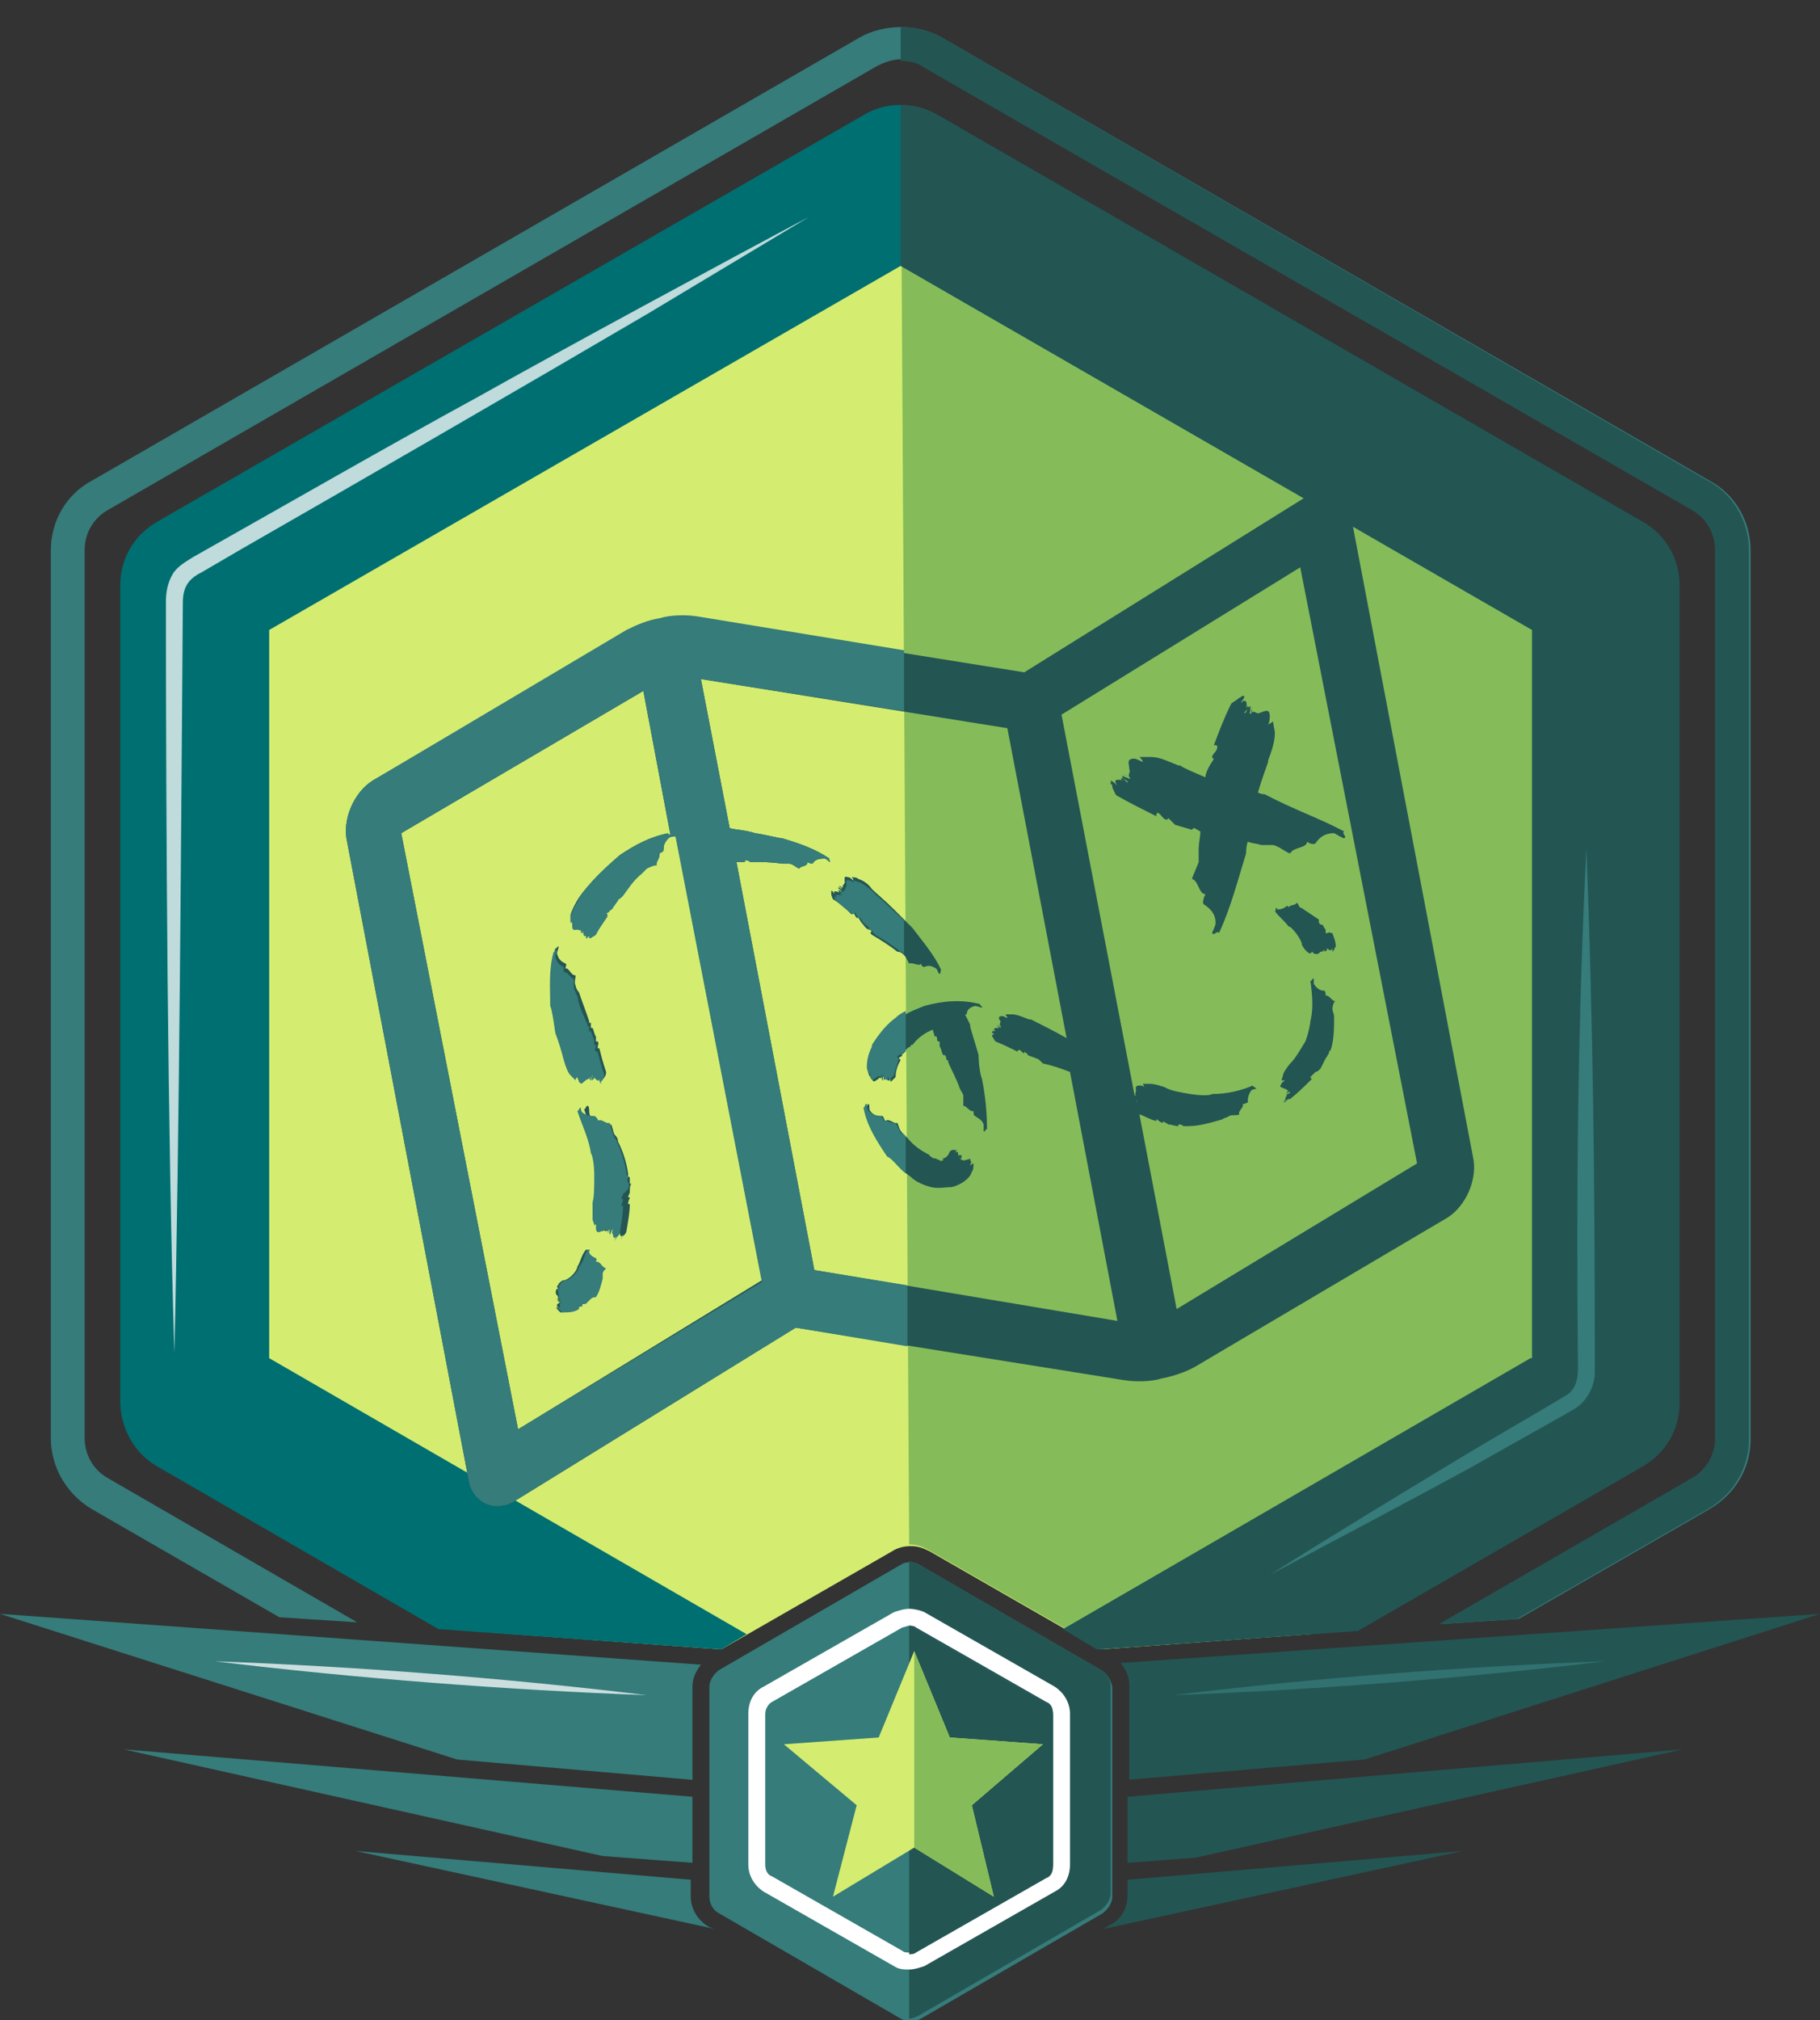
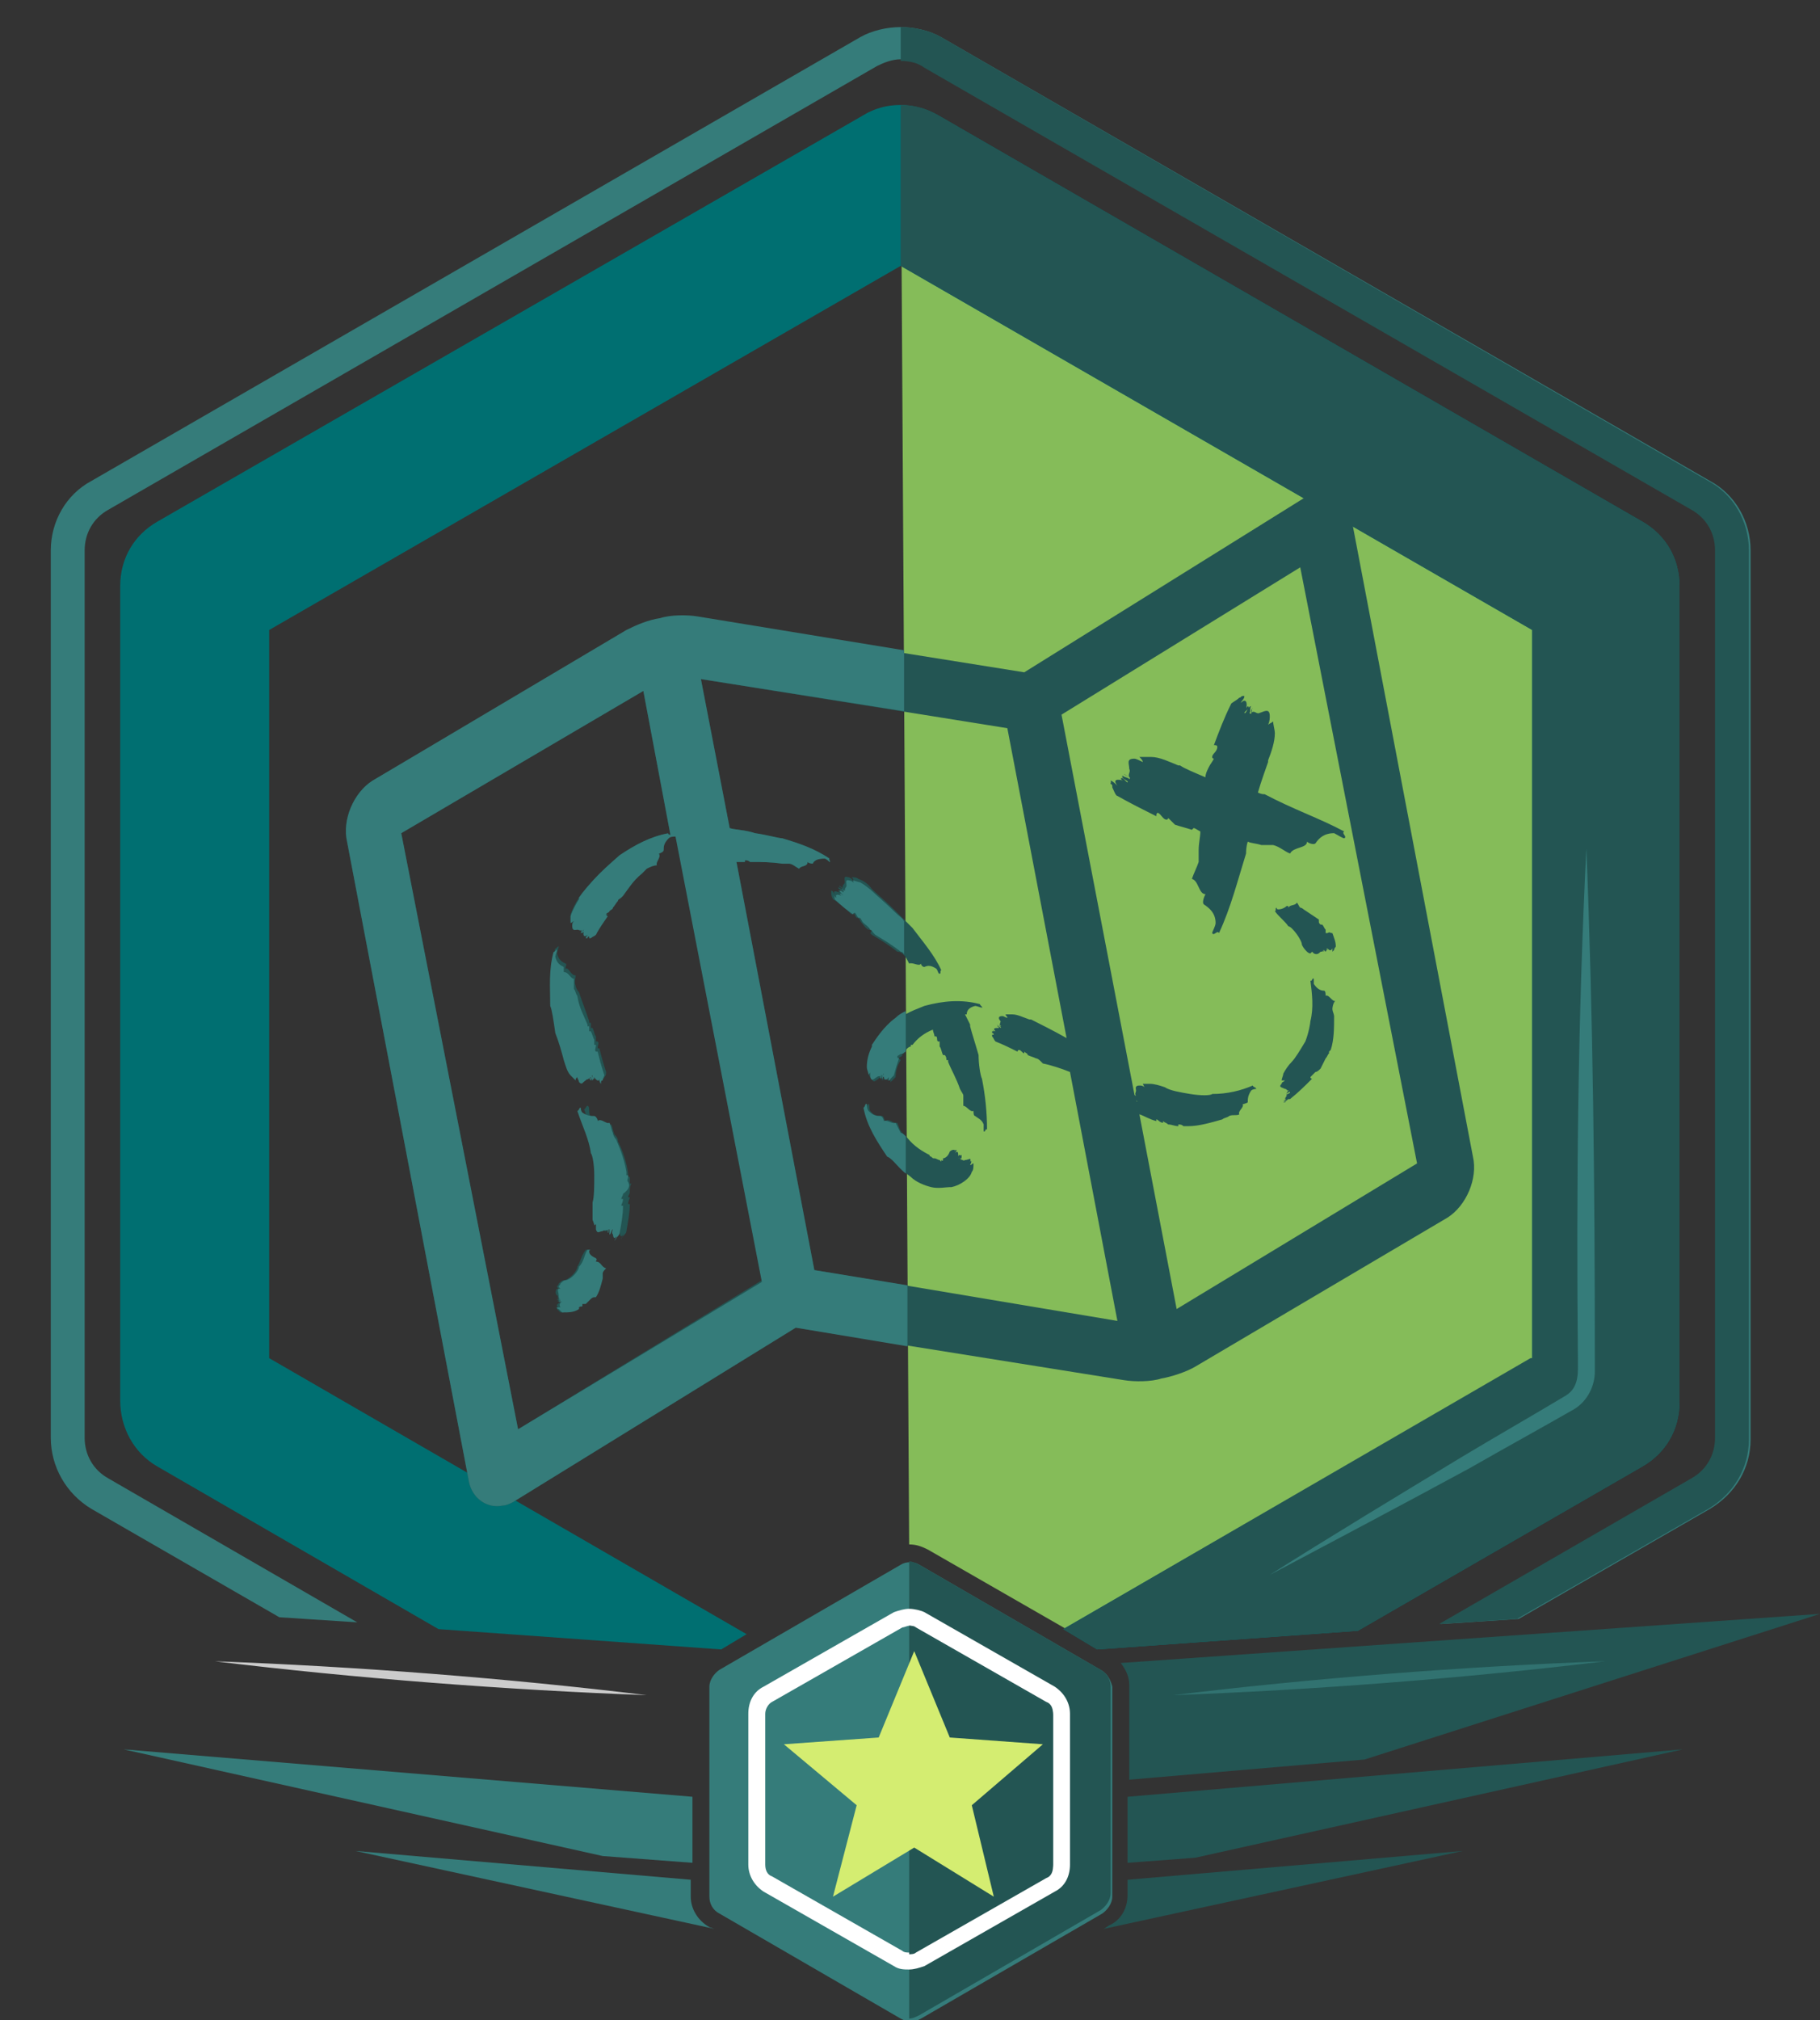
<svg xmlns="http://www.w3.org/2000/svg" version="1.1" id="Layer_1" x="0px" y="0px" viewBox="0 0 107.5 119.3" style="enable-background:new 0 0 107.5 119.3;" xml:space="preserve">
  <rect x="0" y="0" width="107.5" height="119.3" fill="#333333" stroke="none" />
  <style type="text/css">
	.st0{fill:#357C7A;}
	.st1{fill:#FFFFFF;}
	.st2{fill:#007E84;}
	.st3{fill:#0098A6;}
	.st4{fill:#CEDBEA;}
	.st5{fill:#B6C9DB;}
	.st6{opacity:0.75;}
	.st7{fill:#F6DC3B;}
	.st8{fill:#F9BA16;}
	.st9{fill:#231F20;}
	.st10{fill:#313335;}
	.st11{fill:#BBBBBB;}
	.st12{fill:#A900B5;}
	.st13{fill:none;stroke:#A900B5;stroke-width:3;stroke-linecap:round;stroke-linejoin:round;stroke-miterlimit:10;}
	.st14{fill:none;stroke:#A900B5;stroke-width:4;stroke-linecap:round;stroke-linejoin:round;stroke-miterlimit:10;}
	.st15{fill:none;stroke:#A900B5;stroke-width:2.632;stroke-miterlimit:10;}
	.st16{fill:none;stroke:#A900B5;stroke-width:2.417;stroke-linecap:round;stroke-linejoin:round;stroke-miterlimit:10;}
	.st17{fill:none;stroke:#A900B5;stroke-width:2.136;stroke-linecap:round;stroke-miterlimit:10;}
	.st18{fill:none;stroke:#A900B5;stroke-width:3.825;stroke-linecap:round;stroke-linejoin:round;stroke-miterlimit:10;}
	.st19{fill:#A900B5;stroke:#A900B5;stroke-width:3.825;stroke-linecap:round;stroke-linejoin:round;stroke-miterlimit:10;}
	.st20{fill:#221F1F;}
	.st21{fill:#80008E;}
	.st22{fill:none;}
	.st23{fill:#FFFFFF;stroke:#A900B5;stroke-width:7;stroke-linecap:round;stroke-linejoin:round;stroke-miterlimit:10;}
	.st24{fill:#FFFFFF;stroke:#A900B5;stroke-width:7;stroke-linejoin:round;stroke-miterlimit:10;}
	.st25{fill:none;stroke:#A900B5;stroke-width:5;stroke-linecap:round;stroke-linejoin:round;stroke-miterlimit:10;}
	.st26{fill:#FFFFFF;stroke:#A900B5;stroke-width:4.249;stroke-linecap:round;stroke-linejoin:round;stroke-miterlimit:10;}
	.st27{fill:#FFFFFF;stroke:#A900B5;stroke-width:4.249;stroke-linejoin:round;stroke-miterlimit:10;}
	.st28{fill:none;stroke:#A900B5;stroke-width:3.035;stroke-linecap:round;stroke-linejoin:round;stroke-miterlimit:10;}
	.st29{fill:none;stroke:#A900B5;stroke-width:6;stroke-linecap:round;stroke-linejoin:round;stroke-miterlimit:10;}
	.st30{opacity:0.75;fill:#FFFFFF;}
	.st31{fill:#38968B;}
	.st32{fill:#4CB6AC;}
	.st33{fill:#B2322B;}
	.st34{fill:#DB4437;}
	.st35{fill:#235553;}
	.st36{fill:#F2D0A8;}
	.st37{fill:#E7AE62;}
	.st38{fill:#D4ED71;}
	.st39{fill:#85BC59;}
	.st40{fill:#800020;}
	.st41{fill:#A01F44;}
	.st42{fill:#006F71;}
	.st43{fill:#3A56CE;}
	.st44{fill:#526CFD;}
	.st45{fill:#DD7E00;}
	.st46{fill:#FF9700;}
	.st47{fill:#0E7740;}
	.st48{fill:#0E9C57;}
	.st49{fill:url(#SVGID_1_);}
	.st50{fill:#343A40;}
	.st51{fill:#58595B;}
	.st52{fill:#939598;}
	.st53{fill:#EDEDEE;}
</style>
  <g>
    <path class="st35" d="M66.6,105.1l14-1.2l26.9-8.6l-41.3,2.9c0.3,0.4,0.5,0.8,0.5,1.3V105.1z" />
  </g>
  <g>
-     <path class="st0" d="M40.9,105.1v-5.5c0-0.5,0.2-0.9,0.5-1.3L0,95.3l27,8.6L40.9,105.1z" />
-   </g>
+     </g>
  <g>
-     <path class="st38" d="M10.6,85.8l18.4,10.6l13.6,1l10.1-5.8c0.3-0.2,0.7-0.3,1.1-0.3s0.7,0.1,1.1,0.3l10.1,5.8l12.4-0.9l18.5-10.7   c1.3-0.8,2.1-2.2,2.1-3.7V35.3c0-1.5-0.8-2.9-2.1-3.7L55.3,8.3c-1.3-0.8-2.9-0.8-4.3,0L10.6,31.6c-1.3,0.8-2.1,2.2-2.1,3.7v46.7   C8.4,83.6,9.2,85,10.6,85.8z" />
-   </g>
+     </g>
  <g>
    <path class="st39" d="M53.7,91.2c0.4,0,0.7,0.1,1.1,0.3l10.1,5.8l12.4-0.9l18.5-10.7c1.3-0.8,2.1-2.2,2.1-3.7V35.3   c0-1.5-0.8-2.9-2.1-3.7L55.3,8.3c-1.3-0.8-2.1-1.7-2.1-1.7L53.7,91.2C53.7,91.2,53.7,91.2,53.7,91.2z" />
  </g>
  <g>
    <path class="st0" d="M5.4,89.1l11.1,6.4l4.6,0.3L6.4,87.3C5.5,86.8,5,85.9,5,84.9V32.5c0-1,0.5-1.9,1.4-2.4L51.8,3.9   c0.4-0.2,0.9-0.4,1.4-0.4s1,0.1,1.4,0.4l45.4,26.2c0.9,0.5,1.4,1.4,1.4,2.4v52.4c0,1-0.5,1.9-1.4,2.4l-14.9,8.6l4.6-0.3l11.3-6.5   c1.5-0.9,2.4-2.4,2.4-4.1V32.5c0-1.7-0.9-3.3-2.4-4.1L55.6,2.2c-0.7-0.4-1.6-0.6-2.4-0.6c-0.8,0-1.7,0.2-2.4,0.6L5.4,28.4   C3.9,29.2,3,30.8,3,32.5v52.4C3,86.6,3.9,88.2,5.4,89.1z" />
  </g>
  <path class="st0" d="M65,98.6l-10.7-6.2c-0.3-0.2-0.8-0.2-1.1,0l-10.7,6.2c-0.3,0.2-0.6,0.6-0.6,1v12.4c0,0.4,0.2,0.8,0.6,1  l10.7,6.2c0.2,0.1,0.4,0.2,0.6,0.2c0.2,0,0.4-0.1,0.6-0.2l10.7-6.2c0.3-0.2,0.6-0.6,0.6-1V99.6C65.6,99.2,65.4,98.8,65,98.6z" />
  <g>
    <path class="st42" d="M9.3,86.6l16.6,9.6l16.7,1.2l1.5-0.9L15.9,80.2v-43l37.3-21.5l37.3,21.5v43L62.8,96.2l2,1.2l15.4-1.1L97,86.6   c1.4-0.8,2.2-2.2,2.2-3.8V34.6c0-1.6-0.8-3-2.2-3.8L55.4,6.8C54,6,52.3,6,51,6.8L9.3,30.8c-1.4,0.8-2.2,2.2-2.2,3.8v48.1   C7.1,84.3,7.9,85.8,9.3,86.6z" />
  </g>
  <g>
    <path class="st35" d="M90.4,80.2L62.8,96.2l2,1.2l15.4-1.1L97,86.6c1.4-0.8,2.2-2.2,2.2-3.8V34.6c0-1.6-0.8-3-2.2-3.8L55.4,6.8   c-0.7-0.4-1.4-0.6-2.2-0.6v9.5l37.3,21.5V80.2z" />
  </g>
  <g>
    <path class="st35" d="M99.9,30.1c0.9,0.5,1.4,1.4,1.4,2.4v52.4c0,1-0.5,1.9-1.4,2.4l-14.9,8.6l4.6-0.3l11.3-6.5   c1.5-0.9,2.4-2.4,2.4-4.1V32.5c0-1.7-0.9-3.3-2.4-4.1L55.6,2.2c-0.7-0.4-1.6-0.6-2.4-0.6v2c0.5,0,1,0.1,1.4,0.4L99.9,30.1z" />
  </g>
  <path class="st35" d="M65,98.6l-10.7-6.2c-0.2-0.1-0.4-0.2-0.6-0.2l0,27c0.2,0,0.4-0.1,0.6-0.2l10.7-6.2c0.3-0.2,0.6-0.6,0.6-1V99.6  C65.6,99.2,65.4,98.8,65,98.6z" />
  <g>
    <path class="st0" d="M61.8,100.6l-7.7-4.4c-0.3-0.1-0.6-0.1-0.8,0l-7.7,4.4c-0.3,0.1-0.4,0.4-0.4,0.7v8.9c0,0.3,0.2,0.6,0.4,0.7   l7.7,4.4c0.1,0.1,0.3,0.1,0.4,0.1s0.3,0,0.4-0.1l7.7-4.4c0.3-0.1,0.4-0.4,0.4-0.7v-8.9C62.2,101,62.1,100.7,61.8,100.6z" />
    <path class="st1" d="M53.7,96c0.1,0,0.3,0,0.4,0.1l7.7,4.4c0.3,0.1,0.4,0.4,0.4,0.7v8.9c0,0.3-0.2,0.6-0.4,0.7l-7.7,4.4   c-0.1,0.1-0.3,0.1-0.4,0.1s-0.3,0-0.4-0.1l-7.7-4.4c-0.3-0.1-0.4-0.4-0.4-0.7v-8.9c0-0.3,0.2-0.6,0.4-0.7l7.7-4.4   C53.4,96.1,53.6,96,53.7,96 M53.7,95c-0.3,0-0.6,0.1-0.9,0.2l-7.7,4.4c-0.6,0.3-0.9,0.9-0.9,1.6v8.9c0,0.6,0.3,1.2,0.9,1.6l7.7,4.4   c0.3,0.2,0.6,0.2,0.9,0.2s0.6-0.1,0.9-0.2l7.7-4.4c0.6-0.3,0.9-0.9,0.9-1.6v-8.9c0-0.6-0.3-1.2-0.9-1.6l-7.7-4.4   C54.4,95.1,54,95,53.7,95L53.7,95z" />
  </g>
  <path class="st35" d="M61.8,100.6l-7.7-4.4C54,96.1,53.9,96,53.7,96l0,19.4c0.1,0,0.3,0,0.4-0.1l7.7-4.4c0.3-0.1,0.4-0.4,0.4-0.7  v-8.9C62.2,101,62.1,100.7,61.8,100.6z" />
  <g class="st6">
-     <path class="st1" d="M10.3,79.9C9.9,67.1,9.8,48.5,9.8,35.5c0-0.5,0.1-1.1,0.4-1.6c0.3-0.5,0.9-0.8,1.2-1   c5.5-3.1,11.4-6.5,16.9-9.5c4.8-2.7,14.6-8,19.5-10.6c0,0-9.5,5.7-9.5,5.7c-7.5,4.4-16.5,9.6-24,13.9c0,0-2.4,1.4-2.4,1.4   c-0.8,0.4-1.1,0.9-1.1,1.8C10.7,48.6,10.6,67.1,10.3,79.9L10.3,79.9z" />
-   </g>
+     </g>
  <g class="st6">
    <path class="st1" d="M12.7,98.1c8.3,0.3,17.3,1,25.5,2C30,99.8,20.9,99.1,12.7,98.1L12.7,98.1z" />
  </g>
  <g class="st6">
    <path class="st0" d="M94.8,98.1c-8.2,1-17.3,1.7-25.5,2C77.5,99.1,86.5,98.4,94.8,98.1L94.8,98.1z" />
  </g>
  <polygon class="st0" points="40.9,110 40.9,106.1 7.3,103.3 35.6,109.6 " />
  <polygon class="st35" points="70.6,109.7 99.4,103.3 66.6,106.1 66.6,110 " />
  <g>
    <path class="st0" d="M41.9,113.8c-0.7-0.4-1.1-1.1-1.1-1.8V111L21,109.3l21.2,4.6L41.9,113.8z" />
  </g>
  <g>
    <path class="st35" d="M66.6,111v0.9c0,0.8-0.4,1.5-1.1,1.8l-0.3,0.2l21.2-4.6L66.6,111z" />
  </g>
  <polygon class="st38" points="54,109.1 49.2,112 50.6,106.6 46.3,103 51.9,102.6 54,97.5 56.1,102.6 61.6,103 57.4,106.6 58.7,112   " />
-   <polygon class="st39" points="54,109.1 54,97.5 56.1,102.6 61.6,103 57.4,106.6 58.7,112 " />
  <g>
    <path class="st35" d="M87,68.3l-7.2-37.8c-0.2-1-1.1-1.6-2-1.4c-0.2,0-0.4,0.1-0.6,0.2L60.5,39.7h0l-19.4-3.1   c-0.6-0.1-1.6-0.1-2.2,0.1c-0.7,0.1-1.4,0.4-2,0.7L22,46.1c-1.1,0.7-1.8,2.3-1.5,3.6l7.2,37.8c0.2,1,1.1,1.6,2,1.4   c0.2,0,0.4-0.1,0.6-0.2L47,78.4l19.4,3.1c0.6,0.1,1.6,0.1,2.2-0.1c0.6-0.1,1.5-0.4,2-0.7l14.9-8.8C86.6,71.2,87.3,69.6,87,68.3z    M30.6,84.4l-6.9-35.2L38,40.8l1.6,8.5c-0.1,0-0.2-0.1-0.1-0.1c-1.1,0.2-2,0.7-2.9,1.3c-0.1,0.1-0.7,0.6-1.2,1.1   c-0.5,0.5-1,1.1-1.2,1.4l0,0c-0.2,0.3-0.4,0.7-0.5,1c0,0.1,0,0.3,0,0.4c0.1,0,0.1-0.1,0.2-0.1c-0.1,0.1-0.1,0.2-0.1,0.3   c0,0.3,0.2,0.2,0.3,0.2c0.1,0,0.2,0.1,0.3,0c0,0.1-0.1,0.1-0.1,0.2c0.1,0,0.1-0.2,0.1-0.2c-0.1,0.1,0,0.2-0.1,0.2   c0.1,0,0.1-0.2,0.2-0.2c0,0-0.2,0.2-0.1,0.2c0,0,0.1-0.1,0.1-0.1c-0.1,0.2,0,0.4,0.2,0.2c0,0.1-0.1,0.2-0.1,0.2h0   c0,0,0.1-0.1,0.1-0.1l-0.1,0.1l0.1,0c0,0,0-0.1,0.1-0.1l0,0.1c0,0,0.1,0,0.1,0c0.1-0.1,0.2-0.1,0.3-0.2c0.2-0.4,0.5-0.8,0.7-1.1   c0,0-0.1,0-0.1-0.1c0-0.1,0.2-0.1,0.2-0.2l0,0c0.1-0.1,0.2-0.1,0.2-0.2c0.1-0.1,0.2-0.3,0.3-0.4c0,0,0,0,0,0c0-0.1,0.1-0.1,0.2-0.2   l0,0c0,0,0,0,0,0c0,0,0.1-0.1,0.1-0.1c0.3-0.4,0.6-0.9,1.1-1.3c0.1-0.1,0.2-0.2,0.3-0.3c0.2-0.1,0.4-0.2,0.6-0.2   c-0.1-0.2,0.3-0.5,0.1-0.7c0.1,0,0.3-0.1,0.3-0.2c0-0.2,0-0.4,0.3-0.7c0.1-0.1,0.3-0.1,0.4-0.1l5.1,26.3L30.6,84.4z M48.1,75   l-4.6-24.1c0.1,0,0.3,0,0.5,0c0,0,0,0,0-0.1c0.1,0,0.2,0,0.3,0.1l0,0c0,0,0,0,0,0c0,0,0.1,0,0.1,0c0.6,0,1.1,0,1.8,0.1   c0.1,0,0.3,0,0.4,0c0.2,0,0.4,0.2,0.6,0.3c0.1-0.2,0.5-0.1,0.5-0.4c0.1,0.1,0.3,0.1,0.3,0.1c0.1-0.2,0.3-0.3,0.7-0.3   c0.1,0,0.3,0.2,0.3,0.2c0.1,0-0.1-0.2,0-0.2c-0.9-0.6-1.8-0.9-2.8-1.2c-0.2,0-0.9-0.2-1.6-0.3C44,49,43.4,49,43.1,48.9l-1.7-8.8   l18.1,2.9l3.5,18.3c-0.7-0.4-1.7-0.9-2.1-1.1l-0.1,0c-0.3-0.1-0.7-0.3-1-0.3c-0.1,0-0.3,0-0.4,0c0,0.1,0.1,0.1,0.1,0.2   c-0.1,0-0.2-0.1-0.3-0.1c-0.3,0-0.2,0.2-0.1,0.3c0,0.1-0.1,0.2,0,0.3c-0.1,0-0.1,0-0.2-0.1c0,0.1,0.3,0,0.2,0.1   c-0.1-0.1-0.2,0-0.2-0.1c0,0.1,0.3,0.1,0.2,0.2c0,0-0.2-0.2-0.2-0.1c0,0,0.1,0,0.1,0.1c-0.2,0-0.4,0-0.2,0.2   c-0.1,0-0.2-0.1-0.2-0.1l0,0c0,0,0.1,0.1,0.1,0.1l-0.1,0l0,0.1c0,0,0.1,0,0.1,0.1l-0.1,0c0,0,0,0.1,0,0.1c0.1,0.1,0.1,0.2,0.2,0.3   c0.5,0.2,0.9,0.4,1.3,0.6c0,0,0-0.1,0.1-0.1c0.1,0,0.2,0.2,0.3,0.2l0-0.1c0.1,0.1,0.2,0.1,0.2,0.2c0.2,0.1,0.3,0.1,0.5,0.2   c0,0,0,0,0,0c0.1,0,0.2,0.1,0.3,0.2l0,0c0,0,0,0,0,0c0,0,0.1,0.1,0.1,0.1c0.5,0.1,1.1,0.3,1.6,0.5l2.8,14.7L48.1,75z M67.1,64.8   C67.2,64.9,67.3,64.9,67.1,64.8C67.2,64.9,67.2,64.9,67.1,64.8L67.1,64.8z M67.1,65C67.2,65,67.2,65.1,67.1,65   C67.2,65.1,67.2,65.1,67.1,65L67.1,65z M69.5,77.3l-2.2-11.5c0.3,0.1,0.6,0.3,1,0.4c0,0,0-0.1,0-0.1c0.1,0,0.2,0.2,0.4,0.2l0-0.1   c0.1,0.1,0.2,0.1,0.3,0.2c0.2,0,0.4,0.1,0.6,0.1c0,0,0,0,0-0.1c0.1,0,0.2,0,0.3,0.1l0.1,0c0,0,0,0,0,0c0,0,0.1,0,0.2,0   c0.6,0,1.3-0.2,2-0.4c0.1-0.1,0.3-0.1,0.4-0.2c0.2-0.1,0.5,0,0.6-0.1c-0.1-0.2,0.3-0.4,0.2-0.6c0.1,0,0.3-0.1,0.3-0.1   c0-0.2,0-0.4,0.2-0.7c0.1-0.1,0.3-0.1,0.3-0.1c0-0.1-0.2-0.1-0.2-0.2c-0.7,0.3-1.5,0.5-2.4,0.5c-0.1,0.1-0.7,0.1-1.3,0   c-0.6-0.1-1.2-0.2-1.5-0.4l0,0c-0.3-0.1-0.6-0.2-0.9-0.2c-0.1,0-0.3,0-0.4,0l0.1,0.2c-0.1-0.1-0.2-0.1-0.3-0.1   c-0.3,0-0.2,0.2-0.2,0.3c0,0.1-0.1,0.2,0,0.3c0,0-0.1,0-0.1-0.1l-4.3-22.4l14.1-8.7l6.9,35.2L69.5,77.3z M79.4,49.1   c-0.2,0.1,0.2,0.3,0,0.4c-0.1,0-0.4-0.2-0.6-0.3c-0.6,0-0.9,0.3-1.1,0.6c-0.1,0.1-0.4,0-0.5-0.1c0,0.4-0.8,0.3-1,0.7   c-0.3-0.1-0.6-0.4-1-0.5c-0.2,0-0.5,0-0.7,0c-0.3-0.1-0.6-0.1-0.8-0.2c-0.1,0.3-0.1,0.6-0.1,0.7c-0.5,1.6-0.9,3.2-1.6,4.7   c-0.1-0.2-0.3,0.2-0.4,0c0-0.1,0.2-0.4,0.2-0.6c0-0.6-0.4-0.9-0.7-1.1c-0.1-0.1,0-0.4,0.1-0.6c-0.4,0-0.4-0.8-0.8-0.9   c0.1-0.3,0.3-0.7,0.4-1c0-0.2,0-0.5,0-0.7c0-0.4,0.1-0.8,0.1-1.1c-0.2-0.1-0.3-0.2-0.4-0.2c0,0,0,0-0.1,0.1c-0.3-0.1-0.7-0.2-1-0.3   c-0.1-0.1-0.3-0.3-0.4-0.4c0,0,0,0.1-0.1,0.1c-0.2,0-0.3-0.3-0.5-0.4c-0.1,0-0.1,0.1-0.1,0.2c-0.8-0.4-1.6-0.8-2.3-1.2   c-0.1,0-0.2-0.3-0.3-0.5c0-0.1,0-0.2-0.1-0.2c0.1,0,0.1,0.1,0.2,0.1c-0.1,0-0.1-0.1-0.2-0.1c0,0,0-0.1,0-0.1c0.1,0,0.2,0.1,0.2,0.1   c-0.1,0-0.2-0.1-0.2-0.2c0,0,0,0,0,0c0.1,0,0.3,0.2,0.4,0.3c-0.3-0.4,0-0.4,0.4-0.3c-0.1,0-0.2-0.1-0.2-0.1   c0.1-0.2,0.3,0.2,0.4,0.2c0.1-0.1-0.4-0.2-0.3-0.4c0.1,0.1,0.3,0.1,0.4,0.2c0.2-0.1-0.3-0.2-0.3-0.3c0.1,0.1,0.2,0.1,0.3,0.2   c-0.1-0.2,0.1-0.3,0-0.5c0-0.3-0.2-0.6,0.3-0.6c0.1,0,0.3,0.1,0.5,0.2c0-0.1-0.1-0.2-0.2-0.3c0.2,0,0.5,0,0.7,0   c0.5,0,1.1,0.3,1.6,0.5c0,0,0.1,0,0.1,0c0.3,0.2,0.8,0.4,1.5,0.7c0-0.2,0.1-0.4,0.2-0.6c0.1-0.2,0.2-0.3,0.3-0.5c0,0-0.1,0-0.1-0.1   c0-0.2,0.3-0.3,0.3-0.6c0-0.1-0.1-0.1-0.2-0.1c0.3-0.8,0.6-1.6,1-2.4c0-0.1,0.3-0.2,0.5-0.4c0.1,0,0.1-0.1,0.2-0.1   c0,0.1,0,0.1-0.1,0.2c0-0.1,0.1-0.1,0.1-0.2c0,0,0.1,0,0.1,0c0,0.1-0.1,0.2-0.1,0.2c0-0.1,0.1-0.2,0.1-0.2c0,0,0,0,0,0   c0,0.2-0.2,0.3-0.2,0.4c0.3-0.3,0.4,0,0.3,0.4c0-0.1,0.1-0.2,0.1-0.2c0.2,0.1-0.2,0.3-0.2,0.4c0.1,0.1,0.2-0.4,0.4-0.4   c-0.1,0.1,0,0.3-0.1,0.4c0.2,0.2,0.1-0.3,0.2-0.3c-0.1,0.1-0.1,0.2-0.1,0.3c0.2-0.2,0.3,0.1,0.5,0c0.3-0.1,0.6-0.3,0.6,0.2   c0,0.1,0,0.3-0.1,0.5c0.1-0.1,0.2-0.1,0.3-0.2c0,0.2,0.1,0.5,0.1,0.7c0,0.5-0.2,1.1-0.4,1.6c0,0,0,0.1,0,0.1   c-0.1,0.3-0.4,1.1-0.6,1.8c0.2,0.1,0.3,0.1,0.4,0.1C76.4,47.8,77.9,48.3,79.4,49.1z M35.7,74.9c0,0.1-0.1,0.2-0.2,0.3   c0,0.1,0,0.2,0,0.3c-0.1,0.4-0.2,0.7-0.4,1.1c0,0-0.1,0-0.1,0c0,0,0,0,0,0l0,0c-0.1,0-0.1,0.1-0.2,0.1c0,0,0,0,0,0   c-0.1,0.1-0.2,0.2-0.3,0.3c-0.1,0-0.2,0-0.2,0l0,0.1c-0.1,0.1-0.2,0-0.2,0.1c0,0,0,0.1,0,0.1c-0.3,0.1-0.7,0.2-1,0.2   c0,0-0.1-0.1-0.2-0.2c0,0,0-0.1-0.1-0.1l0.1,0c0,0,0,0-0.1,0l0,0l0.1,0c0,0-0.1,0-0.1,0l0,0c0.1,0,0.1,0,0.2,0   c-0.2-0.1-0.1-0.2,0.1-0.3c0,0-0.1,0-0.1,0c0-0.1,0.1,0,0.1,0c0-0.1-0.1,0-0.2-0.1c0,0,0.1,0,0.1,0c0-0.1-0.1,0-0.1-0.1   c0,0,0.1,0,0.1,0c-0.1-0.1,0-0.2-0.1-0.2c-0.1-0.1-0.1-0.3,0-0.4c0,0,0.1,0,0.1,0l-0.1-0.1c0-0.1,0.1-0.1,0.1-0.2   c0.1-0.1,0.2-0.2,0.3-0.2l0,0c0.1,0,0.3-0.1,0.5-0.3c0.2-0.2,0.3-0.4,0.3-0.5c0.2-0.3,0.2-0.6,0.5-1c0,0,0.2,0,0.2,0   c0,0-0.1,0.1-0.1,0.1c0.1,0.2,0.3,0.3,0.4,0.4c0.1,0,0,0.1,0,0.2C35.5,74.5,35.5,74.8,35.7,74.9z M37.2,70.4c0,0.1-0.1,0.2-0.1,0.3   l0.1,0c0,0.1-0.1,0.2-0.1,0.4c0,0,0.1,0,0.1,0c0,0.5-0.1,1-0.2,1.6c0,0.1-0.1,0.2-0.2,0.3c0,0-0.1,0.1-0.1,0.1l0-0.1   c0,0,0,0.1,0,0.1l0,0l0-0.1c0,0,0,0.1,0,0.2l0,0c0-0.1,0.1-0.2,0.1-0.3c-0.1,0.2-0.2,0.1-0.2-0.2c0,0,0,0.1,0,0.1   c-0.1,0,0.1-0.2,0-0.3c-0.1,0-0.1,0.2-0.2,0.3c0-0.1,0-0.2,0-0.3c-0.1-0.1,0,0.2-0.1,0.2c0-0.1,0-0.1,0-0.2c-0.1,0.1-0.2,0-0.3,0.1   c-0.2,0.1-0.3,0.2-0.4-0.1c0-0.1,0-0.2,0-0.3c0,0-0.1,0.1-0.1,0.1c0-0.1-0.1-0.3-0.1-0.4c-0.1-0.3,0-0.6,0-0.9l0-0.1   c0-0.3,0.1-1,0.1-1.6c0-0.6-0.1-1.2-0.2-1.3c-0.1-0.8-0.5-1.6-0.8-2.5c0.1,0,0.1-0.2,0.2-0.2c0.1,0,0.1,0.2,0.1,0.3   C34.8,66,35,66,35.2,66c0.1,0,0.1,0.2,0.2,0.3c0.2-0.2,0.4,0.2,0.7,0.1c0.1,0.2,0.1,0.4,0.2,0.6c0.1,0.1,0.2,0.2,0.2,0.4   c0.3,0.6,0.5,1.2,0.6,1.9c0,0,0,0.1,0,0.2c0,0,0,0,0.1,0l0,0.1c0,0.1,0,0.2,0,0.3c0,0,0,0,0.1,0C37.2,70,37.2,70.2,37.2,70.4z    M33.3,62.5c-0.1-0.3-0.3-1-0.4-1.7c-0.2-0.7-0.3-1.4-0.3-1.6c-0.1-1-0.1-2.1,0.2-3.2c0,0.1,0.2-0.2,0.2-0.1c0,0.1-0.1,0.3-0.1,0.4   c0.1,0.4,0.3,0.5,0.5,0.6c0.1,0,0,0.2,0,0.3c0.2-0.1,0.3,0.4,0.6,0.4c0,0.2-0.1,0.4,0,0.6c0,0.1,0.1,0.3,0.2,0.4   c0.2,0.6,0.4,1.1,0.6,1.7c0,0,0,0.1,0,0.1c0,0,0,0,0.1,0l0,0c0,0.1,0,0.2,0,0.3c0,0,0,0,0.1,0c0.1,0.2,0.1,0.4,0.2,0.5   c0,0.1,0,0.2,0,0.3l0.1,0c0.1,0.1,0,0.2,0,0.4c0,0,0.1,0,0.1,0c0.1,0.4,0.2,0.8,0.4,1.4c0,0.1,0,0.2-0.1,0.3c0,0,0,0.1-0.1,0.1   l0-0.1c0,0,0,0.1,0,0.1l0,0l0-0.1c0,0,0,0.1,0,0.2l0,0c0-0.1,0-0.2-0.1-0.3c0,0.3-0.2,0.2-0.3-0.1c0,0,0,0.1,0,0.1   c-0.1,0,0-0.2-0.1-0.2c-0.1,0,0.1,0.2,0,0.3c0-0.1-0.1-0.1-0.1-0.2c-0.1,0,0.1,0.2,0,0.2c0-0.1,0-0.1-0.1-0.2   c0,0.1-0.2,0.1-0.2,0.2c-0.1,0.2-0.2,0.3-0.4,0.1c-0.1,0-0.1-0.2-0.1-0.3c0,0.1,0,0.1-0.1,0.2c-0.1-0.1-0.2-0.2-0.3-0.3   C33.5,63.3,33.4,62.9,33.3,62.5L33.3,62.5z M51.3,54.9c-0.2-0.1-0.3-0.3-0.4-0.4c-0.1-0.1-0.1-0.2-0.2-0.3l-0.1,0   c-0.1-0.1-0.1-0.2-0.2-0.3c0,0,0,0-0.1,0.1c-0.3-0.3-0.6-0.6-1.1-0.9c0,0-0.1-0.2-0.1-0.3c0,0,0-0.1,0-0.1l0.1,0.1   c0,0-0.1-0.1-0.1-0.1l0-0.1l0.1,0.1c0,0-0.1-0.1-0.1-0.1l0,0c0.1,0,0.1,0.1,0.2,0.2c-0.1-0.2,0-0.2,0.3-0.1c0,0-0.1-0.1-0.1-0.1   c0.1-0.1,0.2,0.1,0.2,0.1c0.1-0.1-0.2-0.2-0.2-0.3c0.1,0,0.2,0.1,0.2,0.1c0.1-0.1-0.2-0.1-0.1-0.2c0.1,0.1,0.1,0.1,0.2,0.1   c-0.1-0.1,0.1-0.2,0.1-0.3c0-0.2-0.1-0.4,0.2-0.3c0.1,0,0.2,0.1,0.3,0.2c0-0.1,0-0.1-0.1-0.2c0.1,0,0.3,0,0.4,0.1   c0.3,0.1,0.6,0.3,0.8,0.6l0,0c0.2,0.2,0.8,0.7,1.3,1.2c0.5,0.5,1,1,1.1,1.1c0.6,0.8,1.3,1.6,1.7,2.5c-0.1,0,0,0.2-0.1,0.2   c-0.1,0-0.1-0.2-0.2-0.3c-0.3-0.2-0.5-0.2-0.7-0.1c-0.1,0-0.2-0.1-0.2-0.2c-0.1,0.2-0.5-0.1-0.7,0c-0.1-0.2-0.2-0.4-0.3-0.5   c-0.1-0.1-0.2-0.2-0.4-0.2c-0.5-0.4-1-0.7-1.5-1c0,0-0.1-0.1-0.1-0.1c0,0,0,0,0,0l0,0C51.5,55,51.5,54.9,51.3,54.9   C51.4,54.8,51.3,54.8,51.3,54.9z M58,63.7c0.2,1,0.3,2,0.3,3c-0.1-0.1-0.1,0.2-0.2,0.1c0-0.1,0-0.3,0-0.4c-0.1-0.3-0.4-0.4-0.5-0.5   c-0.1,0-0.1-0.2-0.1-0.3c-0.2,0.1-0.4-0.3-0.6-0.3c0-0.2,0-0.4,0-0.6c0-0.1-0.1-0.2-0.2-0.4c-0.2-0.6-0.5-1.1-0.7-1.6   c0,0,0-0.1,0-0.1c0,0,0,0-0.1,0l0,0c0-0.1,0-0.2-0.1-0.3c0,0,0,0-0.1,0c-0.1-0.2-0.1-0.4-0.2-0.5c0-0.1,0-0.2,0-0.3l-0.1,0   c-0.1-0.1,0-0.2-0.1-0.3c0,0-0.1,0-0.1,0c0-0.1-0.1-0.3-0.1-0.4c-0.5,0.2-0.9,0.5-1.2,0.9c0,0-0.1,0-0.1,0c0,0,0,0,0,0.1l0,0   c-0.1,0-0.2,0.1-0.2,0.1c0,0,0,0,0,0c-0.1,0.1-0.2,0.2-0.2,0.3c-0.1,0-0.1,0.1-0.2,0.1l0.1,0c0,0.1-0.2,0.1-0.2,0.2   c0,0,0,0,0.1,0.1c-0.2,0.3-0.3,0.7-0.3,1c0,0-0.1,0.1-0.2,0.2c0,0-0.1,0.1-0.1,0.1l0-0.1c0,0,0,0.1,0,0.1l0,0l0-0.1   c0,0,0,0.1,0,0.1l0,0c0-0.1,0-0.2,0-0.2c-0.1,0.2-0.2,0.1-0.3-0.1c0,0,0,0.1,0,0.1c-0.1,0,0-0.2,0-0.2c-0.1,0,0,0.2-0.1,0.3   c0-0.1,0-0.2,0-0.2c-0.1-0.1,0,0.2-0.1,0.2c0-0.1,0-0.1,0-0.2c-0.1,0.1-0.2,0-0.2,0.1c-0.2,0.1-0.3,0.3-0.4,0c0-0.1,0-0.2,0-0.3   c0,0-0.1,0.1-0.1,0.2c-0.1-0.1-0.1-0.3-0.1-0.5c0-0.3,0.1-0.8,0.3-1.2l0-0.1c0.2-0.3,0.7-1.1,1.4-1.6c0.7-0.5,1.4-0.7,1.6-0.8   c1.1-0.3,2.2-0.4,3.3-0.1c-0.1,0,0.2,0.2,0.1,0.2c-0.1,0-0.3-0.1-0.4-0.1c-0.4,0.1-0.5,0.3-0.5,0.5c0,0,0,0-0.1,0   c0.1,0.2,0.2,0.4,0.3,0.6l0,0.1c0.1,0.4,0.3,1,0.5,1.7C57.8,62.8,57.9,63.5,58,63.7z M57.3,68.8c0.1,0,0.1-0.1,0.2-0.1   c0,0.2,0,0.4-0.1,0.5c-0.1,0.4-0.7,0.8-1.2,0.9l-0.1,0c-0.2,0-0.7,0.1-1.1,0c-0.4-0.1-0.9-0.3-1.2-0.6c-0.7-0.5-1.1-1.1-1.3-1.2   c-0.6-0.9-1.1-1.8-1.4-2.9c0.1,0.1,0.1-0.2,0.2-0.2c0.1,0,0,0.3,0.1,0.4c0.2,0.3,0.5,0.3,0.7,0.3c0.1,0,0.1,0.2,0.2,0.3   c0.2-0.2,0.5,0.2,0.7,0.1c0.1,0.2,0.1,0.4,0.3,0.6c0.1,0.1,0.2,0.2,0.3,0.3c0.4,0.5,0.9,0.8,1.3,1c0,0,0,0.1,0.1,0.1c0,0,0,0,0,0   l0,0c0.1,0.1,0.1,0.1,0.2,0.1c0,0,0,0,0,0c0.1,0,0.2,0.1,0.3,0.1c0,0,0.1,0.1,0.1,0.1l0-0.1c0,0,0.1,0.1,0.1,0c0,0,0-0.1,0-0.1   c0.1,0,0.3-0.1,0.4-0.4c0,0,0.1-0.1,0.2-0.1c0,0,0.1,0,0.1,0l0,0.1c0,0,0-0.1,0-0.1l0,0l0,0.1c0,0,0-0.1,0.1-0.1l0,0   c0,0.1-0.1,0.2-0.1,0.2c0.2-0.2,0.2,0,0.2,0.2c0,0,0-0.1,0.1-0.1c0.1,0.1-0.1,0.2-0.1,0.2c0.1,0,0.1-0.2,0.2-0.2   c0,0.1,0,0.2-0.1,0.2c0.1,0.1,0.1-0.2,0.1-0.1c0,0.1,0,0.1-0.1,0.2c0.1-0.1,0.2,0.1,0.3,0c0.2,0,0.4-0.2,0.3,0.1   C57.4,68.5,57.4,68.6,57.3,68.8z M78.7,59.6c0,0.1,0.1,0.3,0.1,0.4c0,0.7,0,1.4-0.2,2c0,0-0.1,0.1-0.1,0.1c0,0,0,0,0,0l0,0.1   c-0.1,0.1-0.1,0.2-0.2,0.3c0,0,0,0,0,0c-0.1,0.2-0.2,0.4-0.3,0.6c-0.1,0.1-0.2,0.2-0.3,0.2l0,0c-0.1,0.1-0.2,0.2-0.3,0.3   c0,0,0,0.1,0.1,0.1c-0.4,0.4-0.8,0.8-1.3,1.2c-0.1,0-0.2,0-0.4,0.1c0,0-0.1,0-0.1,0L76,65c0,0-0.1,0-0.1,0.1l0,0l0.1-0.1   c0,0-0.1,0.1-0.2,0.1l0,0c0.1-0.1,0.2-0.1,0.3-0.2c-0.3,0.1-0.2-0.1,0-0.3c0,0-0.1,0.1-0.1,0.1c-0.1-0.1,0.2-0.1,0.2-0.2   c0-0.1-0.2,0.1-0.3,0.1c0.1,0,0.1-0.1,0.2-0.2c0-0.1-0.2,0.1-0.2,0.1c0.1-0.1,0.1-0.1,0.2-0.1c-0.1,0-0.1-0.1-0.2-0.1   c-0.2-0.1-0.4-0.1-0.2-0.3c0-0.1,0.1-0.1,0.2-0.2l-0.2,0c0-0.1,0.1-0.3,0.1-0.4c0.1-0.2,0.3-0.5,0.5-0.7l0,0   c0.2-0.2,0.5-0.7,0.8-1.2c0.2-0.5,0.3-1.1,0.3-1.2c0.2-0.8,0.1-1.6,0-2.4c0.1,0.1,0.1-0.2,0.2-0.1c0,0,0,0.2,0,0.3   c0.2,0.3,0.4,0.4,0.6,0.4c0.1,0,0.1,0.2,0.1,0.3c0.2-0.1,0.4,0.4,0.6,0.3C78.8,59.1,78.7,59.4,78.7,59.6z M78.7,55.1   c0.1,0.3,0.2,0.5,0.2,0.8c0,0-0.1,0.1-0.1,0.2c0,0-0.1,0.1-0.1,0.1l0-0.1c0,0,0,0,0,0.1l0,0l0-0.1c0,0,0,0.1,0,0.1l0,0   c0,0,0-0.1,0-0.2c-0.1,0.2-0.2,0.1-0.3,0c0,0,0,0.1,0,0.1c-0.1,0,0-0.1,0-0.1c-0.1,0,0,0.1-0.1,0.2c0,0-0.1-0.1-0.1-0.1   c-0.1,0,0,0.1,0,0.1c0,0,0-0.1,0-0.1c0,0.1-0.2,0.1-0.2,0.1c-0.1,0.1-0.2,0.2-0.4,0.1c0,0-0.1-0.1-0.1-0.1l-0.1,0.1   c-0.1,0-0.2-0.1-0.2-0.1c-0.1-0.1-0.2-0.2-0.3-0.4l0,0c0-0.3-0.6-1.1-0.8-1.1c-0.2-0.3-0.6-0.6-0.8-0.9c0.1,0,0-0.2,0.1-0.2   c0,0,0,0.1,0.1,0.1c0.2,0,0.4-0.1,0.5-0.2c0.1,0,0.1,0,0.1,0.1c0.1-0.2,0.4-0.1,0.5-0.3c0.1,0.1,0.1,0.2,0.2,0.3   c0.1,0,0.2,0.1,0.2,0.1c0.3,0.2,0.6,0.4,0.9,0.6c0,0,0,0,0,0.1c0,0,0,0,0,0l0,0c0,0.1,0,0.1,0.1,0.2c0,0,0,0,0.1,0   c0.1,0.1,0.1,0.2,0.2,0.3c0,0.1,0,0.1,0,0.2l0.1,0C78.6,55,78.5,55.1,78.7,55.1C78.6,55.2,78.6,55.1,78.7,55.1z" />
    <g>
      <path class="st0" d="M53.5,62.1l0-2.4c-0.2,0.1-0.4,0.2-0.6,0.4c-0.7,0.5-1.2,1.3-1.4,1.6l0,0.1c-0.2,0.4-0.3,0.8-0.3,1.2    c0,0.2,0.1,0.3,0.1,0.5c0-0.1,0.1-0.1,0.1-0.2c0,0.1,0,0.3,0,0.3c0.1,0.3,0.2,0.1,0.4,0c0.1-0.1,0.2,0,0.2-0.1c0,0.1,0,0.1,0,0.2    c0.1,0,0-0.3,0.1-0.2c0,0.1,0,0.2,0,0.2c0.1,0,0-0.3,0.1-0.3c0,0-0.1,0.2,0,0.2c0,0,0-0.1,0-0.1c0,0.2,0.1,0.4,0.3,0.1    c0,0.1,0,0.2,0,0.2l0,0c0,0,0-0.1,0-0.1l0,0.1l0,0c0,0,0-0.1,0-0.1l0,0.1c0,0,0.1,0,0.1-0.1c0.1-0.1,0.2-0.2,0.2-0.2    c0.1-0.4,0.2-0.7,0.3-1c0,0-0.1,0-0.1-0.1c0-0.1,0.2-0.1,0.2-0.2l-0.1,0C53.3,62.3,53.3,62.2,53.5,62.1    C53.4,62.2,53.5,62.1,53.5,62.1z" />
      <path class="st0" d="M53.5,69.3l0-2.2c-0.1-0.1-0.2-0.2-0.3-0.2c-0.1-0.2-0.2-0.4-0.3-0.6c-0.2,0.1-0.5-0.2-0.7-0.1    c0-0.1-0.1-0.3-0.2-0.3c-0.2,0-0.4,0-0.7-0.3c-0.1-0.1-0.1-0.4-0.1-0.4c-0.1-0.1-0.1,0.2-0.2,0.2c0.2,1.1,0.8,2,1.4,2.9    C52.7,68.4,53,68.9,53.5,69.3z" />
      <path class="st0" d="M49.2,52.8c0.1,0.1,0.1,0.3,0.1,0.3c0.4,0.4,0.8,0.7,1.1,0.9c0,0,0-0.1,0.1-0.1c0.1,0.1,0.1,0.2,0.2,0.3    l0.1,0c0.1,0.1,0.1,0.2,0.2,0.3c0.1,0.1,0.3,0.2,0.4,0.4c0,0,0,0,0,0c0.1,0,0.1,0.1,0.2,0.2l0,0c0,0,0,0,0,0c0,0,0.1,0.1,0.1,0.1    c0.5,0.3,1,0.6,1.5,1c0.1,0,0.2,0.1,0.2,0.2l0-2c-0.1-0.2-0.3-0.3-0.5-0.5c-0.5-0.5-1.1-1-1.3-1.2l0,0c-0.2-0.2-0.6-0.5-0.8-0.6    c-0.1,0-0.3-0.1-0.4-0.1c0,0.1,0,0.1,0.1,0.2c-0.1-0.1-0.2-0.2-0.3-0.2c-0.3-0.1-0.2,0.1-0.2,0.3c0,0.1-0.1,0.1-0.1,0.3    c-0.1,0-0.1-0.1-0.2-0.1c0,0,0.2,0.1,0.1,0.2c-0.1-0.1-0.1-0.1-0.2-0.1c0,0.1,0.2,0.2,0.2,0.3c0,0-0.1-0.2-0.2-0.1    c0,0,0.1,0.1,0.1,0.1c-0.2-0.1-0.4-0.1-0.3,0.1c-0.1,0-0.1-0.1-0.2-0.2l0,0c0,0,0.1,0.1,0.1,0.1l-0.1-0.1l0,0.1    C49.2,52.7,49.2,52.7,49.2,52.8l0-0.1C49.2,52.7,49.2,52.8,49.2,52.8z" />
      <path class="st0" d="M53.6,75.9L48.1,75l-4.6-24.1c0.1,0,0.3,0,0.5,0c0,0,0,0,0-0.1c0.1,0,0.2,0,0.3,0.1l0,0c0,0,0,0,0,0    c0,0,0.1,0,0.1,0c0.6,0,1.1,0,1.8,0.1c0.1,0,0.3,0,0.4,0c0.2,0,0.4,0.2,0.6,0.3c0.1-0.2,0.5-0.1,0.5-0.4c0.1,0.1,0.3,0.1,0.3,0.1    c0.1-0.2,0.3-0.3,0.7-0.3c0.1,0,0.3,0.2,0.3,0.2c0.1,0-0.1-0.2,0-0.2c-0.9-0.6-1.8-0.9-2.8-1.2c-0.2,0-0.9-0.2-1.6-0.3    C44,49,43.4,49,43.1,48.9l-1.7-8.8l12,1.9l0-3.6l-12.2-2c-0.6-0.1-1.6-0.1-2.2,0.1c-0.7,0.1-1.4,0.4-2,0.7L22,46.1    c-1.1,0.7-1.8,2.3-1.5,3.6l7.2,37.8c0.2,1,1.1,1.6,2,1.4c0.2,0,0.4-0.1,0.6-0.2L47,78.4l6.6,1.1L53.6,75.9z M30.6,84.4l-6.9-35.2    L38,40.8l1.6,8.5c-0.1,0-0.2-0.1-0.1-0.1c-1.1,0.2-2,0.7-2.9,1.3c-0.1,0.1-0.7,0.6-1.2,1.1c-0.5,0.5-1,1.1-1.2,1.4l0,0.1    c-0.2,0.3-0.4,0.7-0.5,1c0,0.1,0,0.3,0,0.4c0.1,0,0.1-0.1,0.2-0.1c-0.1,0.1-0.1,0.2-0.1,0.3c0,0.3,0.2,0.2,0.3,0.2    c0.1,0,0.2,0.1,0.3,0c0,0.1-0.1,0.1-0.1,0.2c0.1,0,0.1-0.2,0.1-0.2c-0.1,0.1,0,0.2-0.1,0.2c0.1,0,0.1-0.2,0.2-0.2    c0,0-0.2,0.2-0.1,0.2c0,0,0.1-0.1,0.1-0.1c-0.1,0.2,0,0.4,0.2,0.2c0,0.1-0.1,0.1-0.1,0.2h0c0,0,0.1-0.1,0.1-0.1l-0.1,0.1l0.1,0    c0,0,0-0.1,0.1-0.1l0,0.1c0,0,0.1,0,0.1,0c0.1-0.1,0.2-0.1,0.3-0.2c0.2-0.4,0.5-0.8,0.7-1.1c0,0-0.1,0-0.1-0.1    c0-0.1,0.2-0.1,0.2-0.2l0,0c0.1-0.1,0.2-0.1,0.2-0.2c0.1-0.1,0.2-0.3,0.3-0.4c0,0,0,0,0,0c0-0.1,0.1-0.1,0.2-0.2l0,0c0,0,0,0,0,0    c0,0,0.1-0.1,0.1-0.1c0.3-0.4,0.6-0.9,1.1-1.3c0.1-0.1,0.2-0.2,0.3-0.3c0.2-0.1,0.4-0.2,0.6-0.2c-0.1-0.2,0.3-0.5,0.1-0.7    c0.1,0,0.3-0.1,0.3-0.2c0-0.2,0-0.4,0.3-0.7c0.1-0.1,0.3-0.1,0.4-0.1l5.1,26.3L30.6,84.4z" />
      <path class="st0" d="M33.3,62.6c0.1,0.3,0.2,0.7,0.4,0.9c0.1,0.1,0.2,0.2,0.3,0.3c0-0.1,0-0.1,0.1-0.2c0,0.1,0.1,0.2,0.1,0.3    c0.2,0.2,0.2,0,0.4-0.1c0-0.1,0.2,0,0.2-0.2c0,0.1,0,0.1,0.1,0.2c0.1,0-0.1-0.2,0-0.2c0,0.1,0.1,0.2,0.1,0.2    c0.1-0.1-0.1-0.3,0-0.3c0,0,0,0.3,0.1,0.2c0,0,0-0.1,0-0.1c0.1,0.2,0.3,0.3,0.3,0.1c0,0.1,0,0.2,0.1,0.3l0,0c0,0,0-0.1,0-0.2    l0,0.1l0,0c0,0,0-0.1,0-0.1l0,0.1c0,0,0-0.1,0.1-0.1c0-0.1,0.1-0.3,0.1-0.3c-0.2-0.6-0.3-1-0.4-1.4c0,0-0.1,0-0.1,0    c-0.1-0.1,0-0.2,0-0.4l-0.1,0c0-0.1,0-0.2,0-0.3c-0.1-0.2-0.1-0.3-0.2-0.5c0,0,0,0-0.1,0c0-0.1,0-0.2,0-0.3l0,0c0,0,0,0-0.1,0    c0,0,0-0.1,0-0.1c-0.2-0.5-0.5-1-0.6-1.7c-0.1-0.1-0.1-0.3-0.2-0.4c0-0.2,0-0.4,0-0.6c-0.2,0-0.3-0.4-0.6-0.4c0-0.1,0-0.3,0-0.3    c-0.2-0.1-0.4-0.2-0.5-0.6c0-0.1,0.1-0.3,0.1-0.4c0-0.1-0.2,0.2-0.2,0.1c-0.3,1.1-0.2,2.1-0.2,3.2c0.1,0.2,0.2,0.9,0.3,1.6    C33,61.5,33.2,62.2,33.3,62.6L33.3,62.6z" />
      <path class="st0" d="M37.1,69.8C37.1,69.8,37.1,69.8,37.1,69.8c-0.1-0.1,0-0.2,0-0.3l0-0.1c0,0,0,0-0.1,0c0-0.1,0-0.1,0-0.2    c-0.1-0.6-0.3-1.2-0.6-1.9c-0.1-0.1-0.2-0.3-0.2-0.4c-0.1-0.2-0.1-0.4-0.2-0.6c-0.2,0.1-0.5-0.3-0.7-0.1c0-0.1-0.1-0.3-0.2-0.3    c-0.2,0-0.4,0-0.7-0.2c-0.1-0.1-0.1-0.3-0.1-0.3c-0.1,0-0.1,0.2-0.2,0.2c0.3,0.9,0.7,1.7,0.8,2.5c0.1,0.1,0.2,0.7,0.2,1.3    c0,0.6,0,1.3-0.1,1.6l0,0.1c0,0.3,0,0.7,0,0.9c0,0.1,0.1,0.2,0.1,0.4c0-0.1,0.1-0.1,0.1-0.1c0,0.1,0,0.2,0,0.3    c0.1,0.3,0.2,0.1,0.4,0.1c0.1-0.1,0.2,0,0.3-0.1c0,0.1,0,0.1,0,0.2c0.1,0,0-0.3,0.1-0.2c0,0.1,0,0.2,0,0.3c0.1,0,0.1-0.3,0.2-0.3    c0,0-0.1,0.2,0,0.3c0,0,0-0.1,0-0.1c0,0.3,0.1,0.4,0.2,0.2c0,0.1-0.1,0.2-0.1,0.3l0,0c0,0,0-0.1,0-0.2l0,0.1l0,0c0,0,0-0.1,0-0.1    l0,0.1c0,0,0.1,0,0.1-0.1c0.1-0.1,0.2-0.2,0.2-0.3c0.1-0.5,0.2-1.1,0.2-1.6c0,0-0.1,0-0.1,0c0-0.1,0.1-0.2,0.1-0.4l-0.1,0    c0-0.1,0.1-0.2,0.1-0.3C37.2,70.2,37.2,70,37.1,69.8z" />
      <path class="st0" d="M35.2,74.5c0-0.1,0.1-0.1,0-0.2c-0.2-0.1-0.4-0.2-0.4-0.4c0-0.1,0.1-0.1,0.1-0.1c0,0-0.2,0-0.2,0    c-0.2,0.3-0.2,0.7-0.5,1c0,0.1-0.1,0.3-0.3,0.5c-0.2,0.2-0.4,0.3-0.5,0.3l0,0c-0.1,0-0.2,0.1-0.3,0.2c0,0.1-0.1,0.1-0.1,0.2    l0.1,0.1c0,0-0.1,0-0.1,0c-0.1,0.1,0,0.2,0,0.4c0,0.1,0,0.2,0.1,0.2c0,0-0.1,0-0.1,0c0,0.1,0.1,0,0.1,0.1c0,0-0.1,0-0.1,0    c0,0.1,0.2,0,0.2,0.1c0,0-0.1-0.1-0.1,0c0,0,0,0,0.1,0c-0.1,0-0.2,0.1-0.1,0.3c-0.1,0-0.1,0-0.2,0l0,0c0,0,0.1,0,0.1,0l-0.1,0l0,0    c0,0,0,0,0.1,0l-0.1,0c0,0,0,0.1,0.1,0.1c0.1,0.1,0.2,0.2,0.2,0.2c0.4,0,0.7,0,1-0.2c0,0,0-0.1,0-0.1c0.1-0.1,0.2,0,0.2-0.1l0-0.1    c0.1,0,0.2,0,0.2,0c0.1-0.1,0.2-0.2,0.3-0.3c0,0,0,0,0,0c0,0,0.1-0.1,0.2-0.1l0,0c0,0,0,0,0,0c0,0,0.1,0,0.1,0    c0.2-0.3,0.3-0.7,0.4-1.1c0-0.1,0-0.2,0-0.3c0-0.1,0.1-0.2,0.2-0.3C35.5,74.8,35.5,74.5,35.2,74.5z" />
    </g>
  </g>
  <g>
    <path class="st0" d="M93.7,50.1c0.4,10,0.5,20.1,0.5,30.1c0,0,0,0.8,0,0.8c0,0.8-0.4,1.7-1.2,2.2c-2.1,1.2-4.1,2.3-6.2,3.5   c-3.5,1.9-8.4,4.5-11.8,6.3c3.3-2.1,8.1-5,11.4-7c2-1.2,4.1-2.4,6.1-3.6c0.8-0.5,0.7-1.4,0.7-2.2C93.1,70.2,93.2,60.1,93.7,50.1   L93.7,50.1z" />
  </g>
</svg>